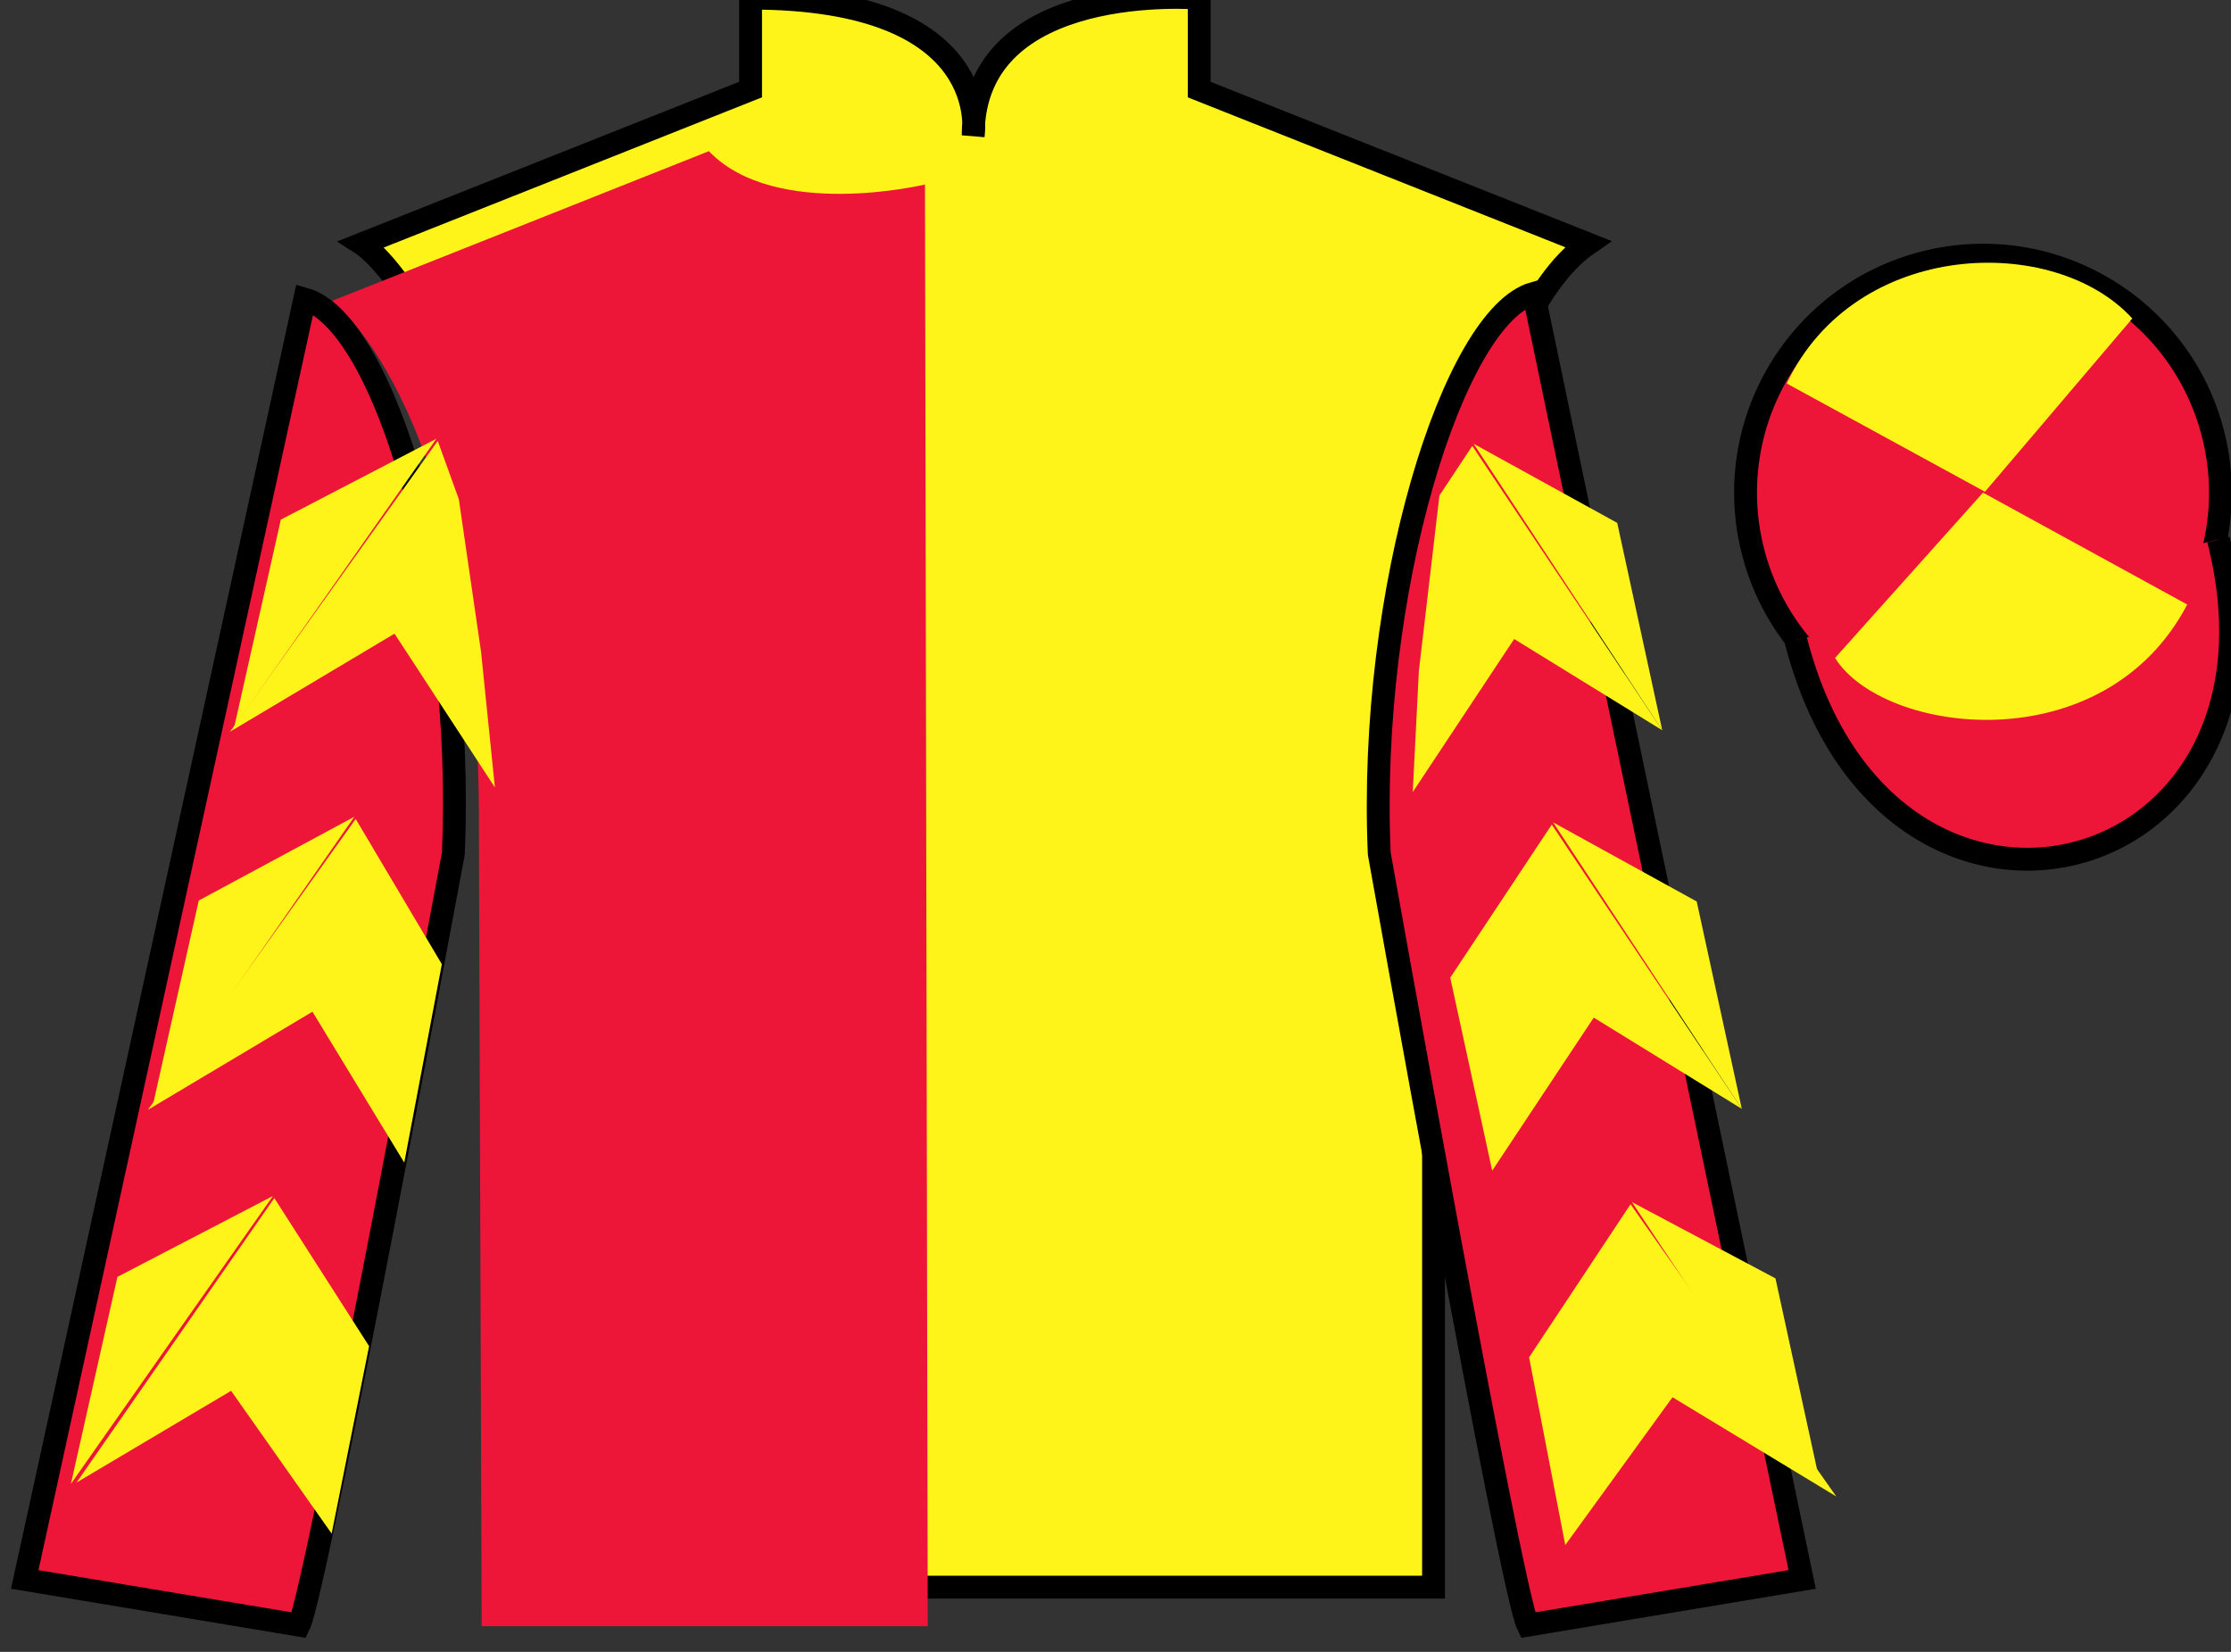
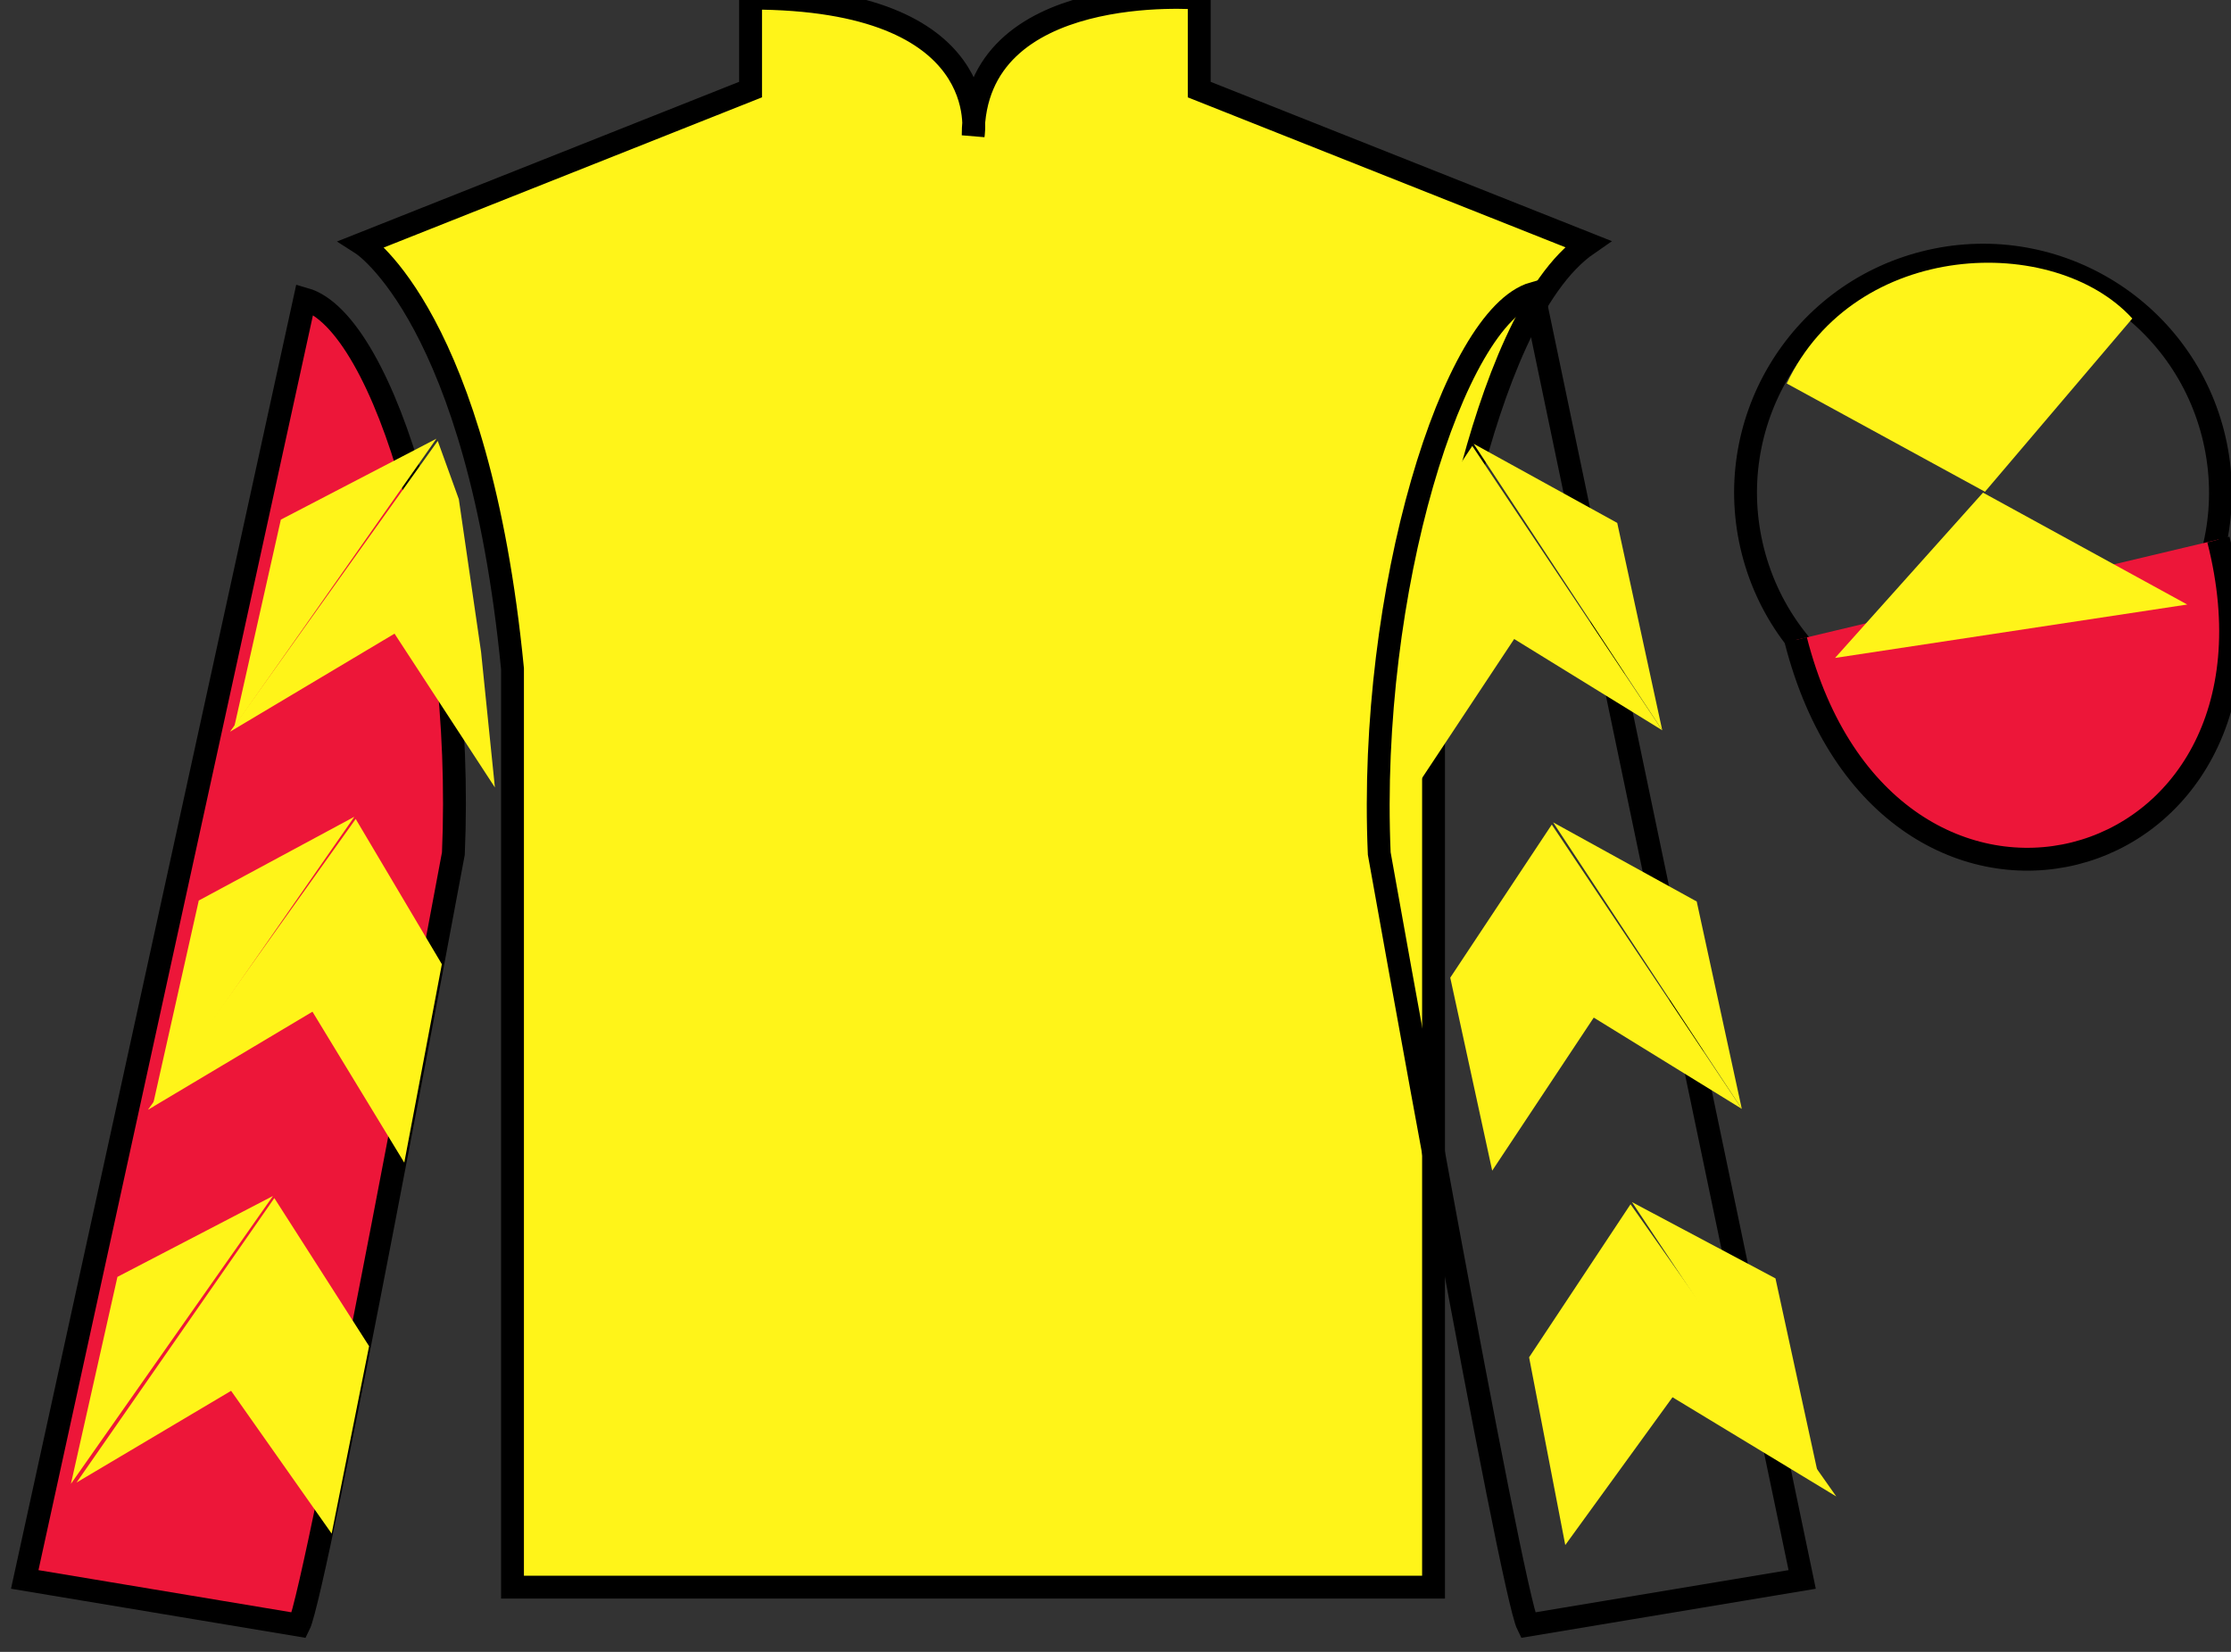
<svg xmlns="http://www.w3.org/2000/svg" width="97.59pt" height="72.25pt" viewBox="0 0 97.59 72.25" version="1.1">
  <rect x="0" y="0" width="97.59" height="72.25" fill="#333333" stroke="none" />
  <g id="surface0">
    <path style=" stroke:none;fill-rule:nonzero;fill:rgb(100%,95.41%,10.001%);fill-opacity:1;" d="M 15.832 10.668 C 15.832 10.668 20.918 13.918 22.418 29.25 C 22.418 29.25 22.418 44.25 22.418 69.418 L 62.707 69.418 L 62.707 29.082 C 62.707 29.082 64.5 14.082 69.457 10.668 L 52.457 3.918 L 52.457 -0.082 C 52.457 -0.082 42.57 -0.918 42.57 5.918 C 42.57 5.918 43.582 -0.082 32.832 -0.082 L 32.832 3.918 L 15.832 10.668 " />
    <path style="fill:none;stroke-width:10;stroke-linecap:butt;stroke-linejoin:miter;stroke:rgb(0%,0%,0%);stroke-opacity:1;stroke-miterlimit:4;" d="M 158.32 615.82 C 158.32 615.82 209.18 583.32 224.18 430 C 224.18 430 224.18 280 224.18 28.32 L 627.07 28.32 L 627.07 431.68 C 627.07 431.68 645 581.68 694.57 615.82 L 524.57 683.32 L 524.57 723.32 C 524.57 723.32 425.703 731.68 425.703 663.32 C 425.703 663.32 435.82 723.32 328.32 723.32 L 328.32 683.32 L 158.32 615.82 Z M 158.32 615.82 " transform="matrix(0.1,0,0,-0.1,0,72.25)" />
-     <path style=" stroke:none;fill-rule:nonzero;fill:rgb(92.863%,8.783%,22.277%);fill-opacity:1;" d="M 31.008 6.613 C 33.918 9.645 40.461 8.07 40.461 8.07 L 40.582 71.125 L 21.07 71.125 L 20.949 36.43 C 21.07 18.129 14.527 13.16 14.527 13.16 L 31.008 6.613 " />
    <path style=" stroke:none;fill-rule:nonzero;fill:rgb(92.863%,8.783%,22.277%);fill-opacity:1;" d="M 13.082 71.082 C 13.832 69.582 19.832 37.332 19.832 37.332 C 20.332 25.832 16.832 14.082 13.332 13.082 L 1.082 69.082 L 13.082 71.082 " />
    <path style="fill:none;stroke-width:10;stroke-linecap:butt;stroke-linejoin:miter;stroke:rgb(0%,0%,0%);stroke-opacity:1;stroke-miterlimit:4;" d="M 130.82 11.68 C 138.32 26.68 198.32 349.18 198.32 349.18 C 203.32 464.18 168.32 581.68 133.32 591.68 L 10.82 31.68 L 130.82 11.68 Z M 130.82 11.68 " transform="matrix(0.1,0,0,-0.1,0,72.25)" />
-     <path style=" stroke:none;fill-rule:nonzero;fill:rgb(92.863%,8.783%,22.277%);fill-opacity:1;" d="M 78.832 69.082 L 67.082 12.832 C 63.582 13.832 59.832 25.832 60.332 37.332 C 60.332 37.332 66.082 69.582 66.832 71.082 L 78.832 69.082 " />
    <path style="fill:none;stroke-width:10;stroke-linecap:butt;stroke-linejoin:miter;stroke:rgb(0%,0%,0%);stroke-opacity:1;stroke-miterlimit:4;" d="M 788.32 31.68 L 670.82 594.18 C 635.82 584.18 598.32 464.18 603.32 349.18 C 603.32 349.18 660.82 26.68 668.32 11.68 L 788.32 31.68 Z M 788.32 31.68 " transform="matrix(0.1,0,0,-0.1,0,72.25)" />
-     <path style=" stroke:none;fill-rule:nonzero;fill:rgb(92.863%,8.783%,22.277%);fill-opacity:1;" d="M 89.309 31.609 C 94.867 30.191 98.223 24.539 96.805 18.98 C 95.387 13.422 89.734 10.066 84.176 11.484 C 78.617 12.902 75.262 18.559 76.68 24.117 C 78.098 29.672 83.754 33.027 89.309 31.609 " />
    <path style="fill:none;stroke-width:10;stroke-linecap:butt;stroke-linejoin:miter;stroke:rgb(0%,0%,0%);stroke-opacity:1;stroke-miterlimit:4;" d="M 893.086 406.406 C 948.672 420.586 982.227 477.109 968.047 532.695 C 953.867 588.281 897.344 621.836 841.758 607.656 C 786.172 593.477 752.617 536.914 766.797 481.328 C 780.977 425.781 837.539 392.227 893.086 406.406 Z M 893.086 406.406 " transform="matrix(0.1,0,0,-0.1,0,72.25)" />
    <path style="fill-rule:nonzero;fill:rgb(92.863%,8.783%,22.277%);fill-opacity:1;stroke-width:10;stroke-linecap:butt;stroke-linejoin:miter;stroke:rgb(0%,0%,0%);stroke-opacity:1;stroke-miterlimit:4;" d="M 785.508 442.578 C 825.234 286.953 1009.18 334.531 970.391 486.523 " transform="matrix(0.1,0,0,-0.1,0,72.25)" />
    <path style=" stroke:none;fill-rule:nonzero;fill:rgb(100%,95.41%,10.001%);fill-opacity:1;" d="M 10.062 32.004 L 17.258 27.715 L 21.648 34.441 L 21.043 28.512 L 20.07 21.832 L 19.148 19.285 " />
    <path style=" stroke:none;fill-rule:nonzero;fill:rgb(100%,95.41%,10.001%);fill-opacity:1;" d="M 19.09 19.188 L 12.285 22.727 L 10.25 31.781 " />
-     <path style=" stroke:none;fill-rule:nonzero;fill:rgb(100%,95.41%,10.001%);fill-opacity:1;" d="M 2.914 65.121 L 10.109 60.832 " />
    <path style=" stroke:none;fill-rule:nonzero;fill:rgb(100%,95.41%,10.001%);fill-opacity:1;" d="M 16.395 59.129 L 12 52.402 " />
    <path style=" stroke:none;fill-rule:nonzero;fill:rgb(100%,95.41%,10.001%);fill-opacity:1;" d="M 11.941 52.309 L 5.137 55.848 " />
    <path style=" stroke:none;fill-rule:nonzero;fill:rgb(100%,95.41%,10.001%);fill-opacity:1;" d="M 3.348 64.844 L 10.109 60.832 L 14.508 67.078 L 16.145 58.879 L 12 52.402 " />
    <path style=" stroke:none;fill-rule:nonzero;fill:rgb(100%,95.41%,10.001%);fill-opacity:1;" d="M 11.941 52.309 L 5.137 55.848 L 3.102 64.902 " />
    <path style=" stroke:none;fill-rule:nonzero;fill:rgb(100%,95.41%,10.001%);fill-opacity:1;" d="M 6.473 48.539 L 13.668 44.25 L 17.684 50.852 L 19.328 42.172 L 15.559 35.82 " />
    <path style=" stroke:none;fill-rule:nonzero;fill:rgb(100%,95.41%,10.001%);fill-opacity:1;" d="M 15.5 35.723 L 8.695 39.387 L 6.664 48.441 " />
    <path style=" stroke:none;fill-rule:nonzero;fill:rgb(100%,95.41%,10.001%);fill-opacity:1;" d="M 72.711 31.941 L 66.234 27.949 L 61.797 34.645 L 62.066 29.34 L 62.965 21.672 L 64.402 19.504 " />
    <path style=" stroke:none;fill-rule:nonzero;fill:rgb(100%,95.41%,10.001%);fill-opacity:1;" d="M 64.461 19.41 L 70.742 22.871 L 72.711 31.941 " />
-     <path style=" stroke:none;fill-rule:nonzero;fill:rgb(100%,95.41%,10.001%);fill-opacity:1;" d="M 80.324 65.453 L 73.16 61.113 " />
    <path style=" stroke:none;fill-rule:nonzero;fill:rgb(100%,95.41%,10.001%);fill-opacity:1;" d="M 66.887 59.367 L 71.324 52.672 " />
    <path style=" stroke:none;fill-rule:nonzero;fill:rgb(100%,95.41%,10.001%);fill-opacity:1;" d="M 80.324 65.453 L 73.16 61.113 L 68.469 67.578 L 66.887 59.367 L 71.324 52.672 " />
    <path style=" stroke:none;fill-rule:nonzero;fill:rgb(100%,95.41%,10.001%);fill-opacity:1;" d="M 71.387 52.578 L 77.664 55.914 L 79.637 64.98 " />
    <path style=" stroke:none;fill-rule:nonzero;fill:rgb(100%,95.41%,10.001%);fill-opacity:1;" d="M 76.191 48.5 L 69.715 44.508 L 65.273 51.203 L 63.438 42.762 L 67.879 36.066 " />
    <path style=" stroke:none;fill-rule:nonzero;fill:rgb(100%,95.41%,10.001%);fill-opacity:1;" d="M 67.938 35.969 L 74.219 39.43 L 76.191 48.5 " />
    <path style=" stroke:none;fill-rule:nonzero;fill:rgb(100%,95.41%,10.001%);fill-opacity:1;" d="M 93.273 13.93 L 86.828 21.508 L 78.156 16.773 C 81.152 10.457 89.867 10.195 93.273 13.93 " />
-     <path style=" stroke:none;fill-rule:nonzero;fill:rgb(100%,95.41%,10.001%);fill-opacity:1;" d="M 80.27 28.777 L 86.742 21.547 L 95.676 26.441 C 92.031 33.391 82.367 32.137 80.27 28.777 " />
+     <path style=" stroke:none;fill-rule:nonzero;fill:rgb(100%,95.41%,10.001%);fill-opacity:1;" d="M 80.27 28.777 L 86.742 21.547 L 95.676 26.441 " />
  </g>
</svg>